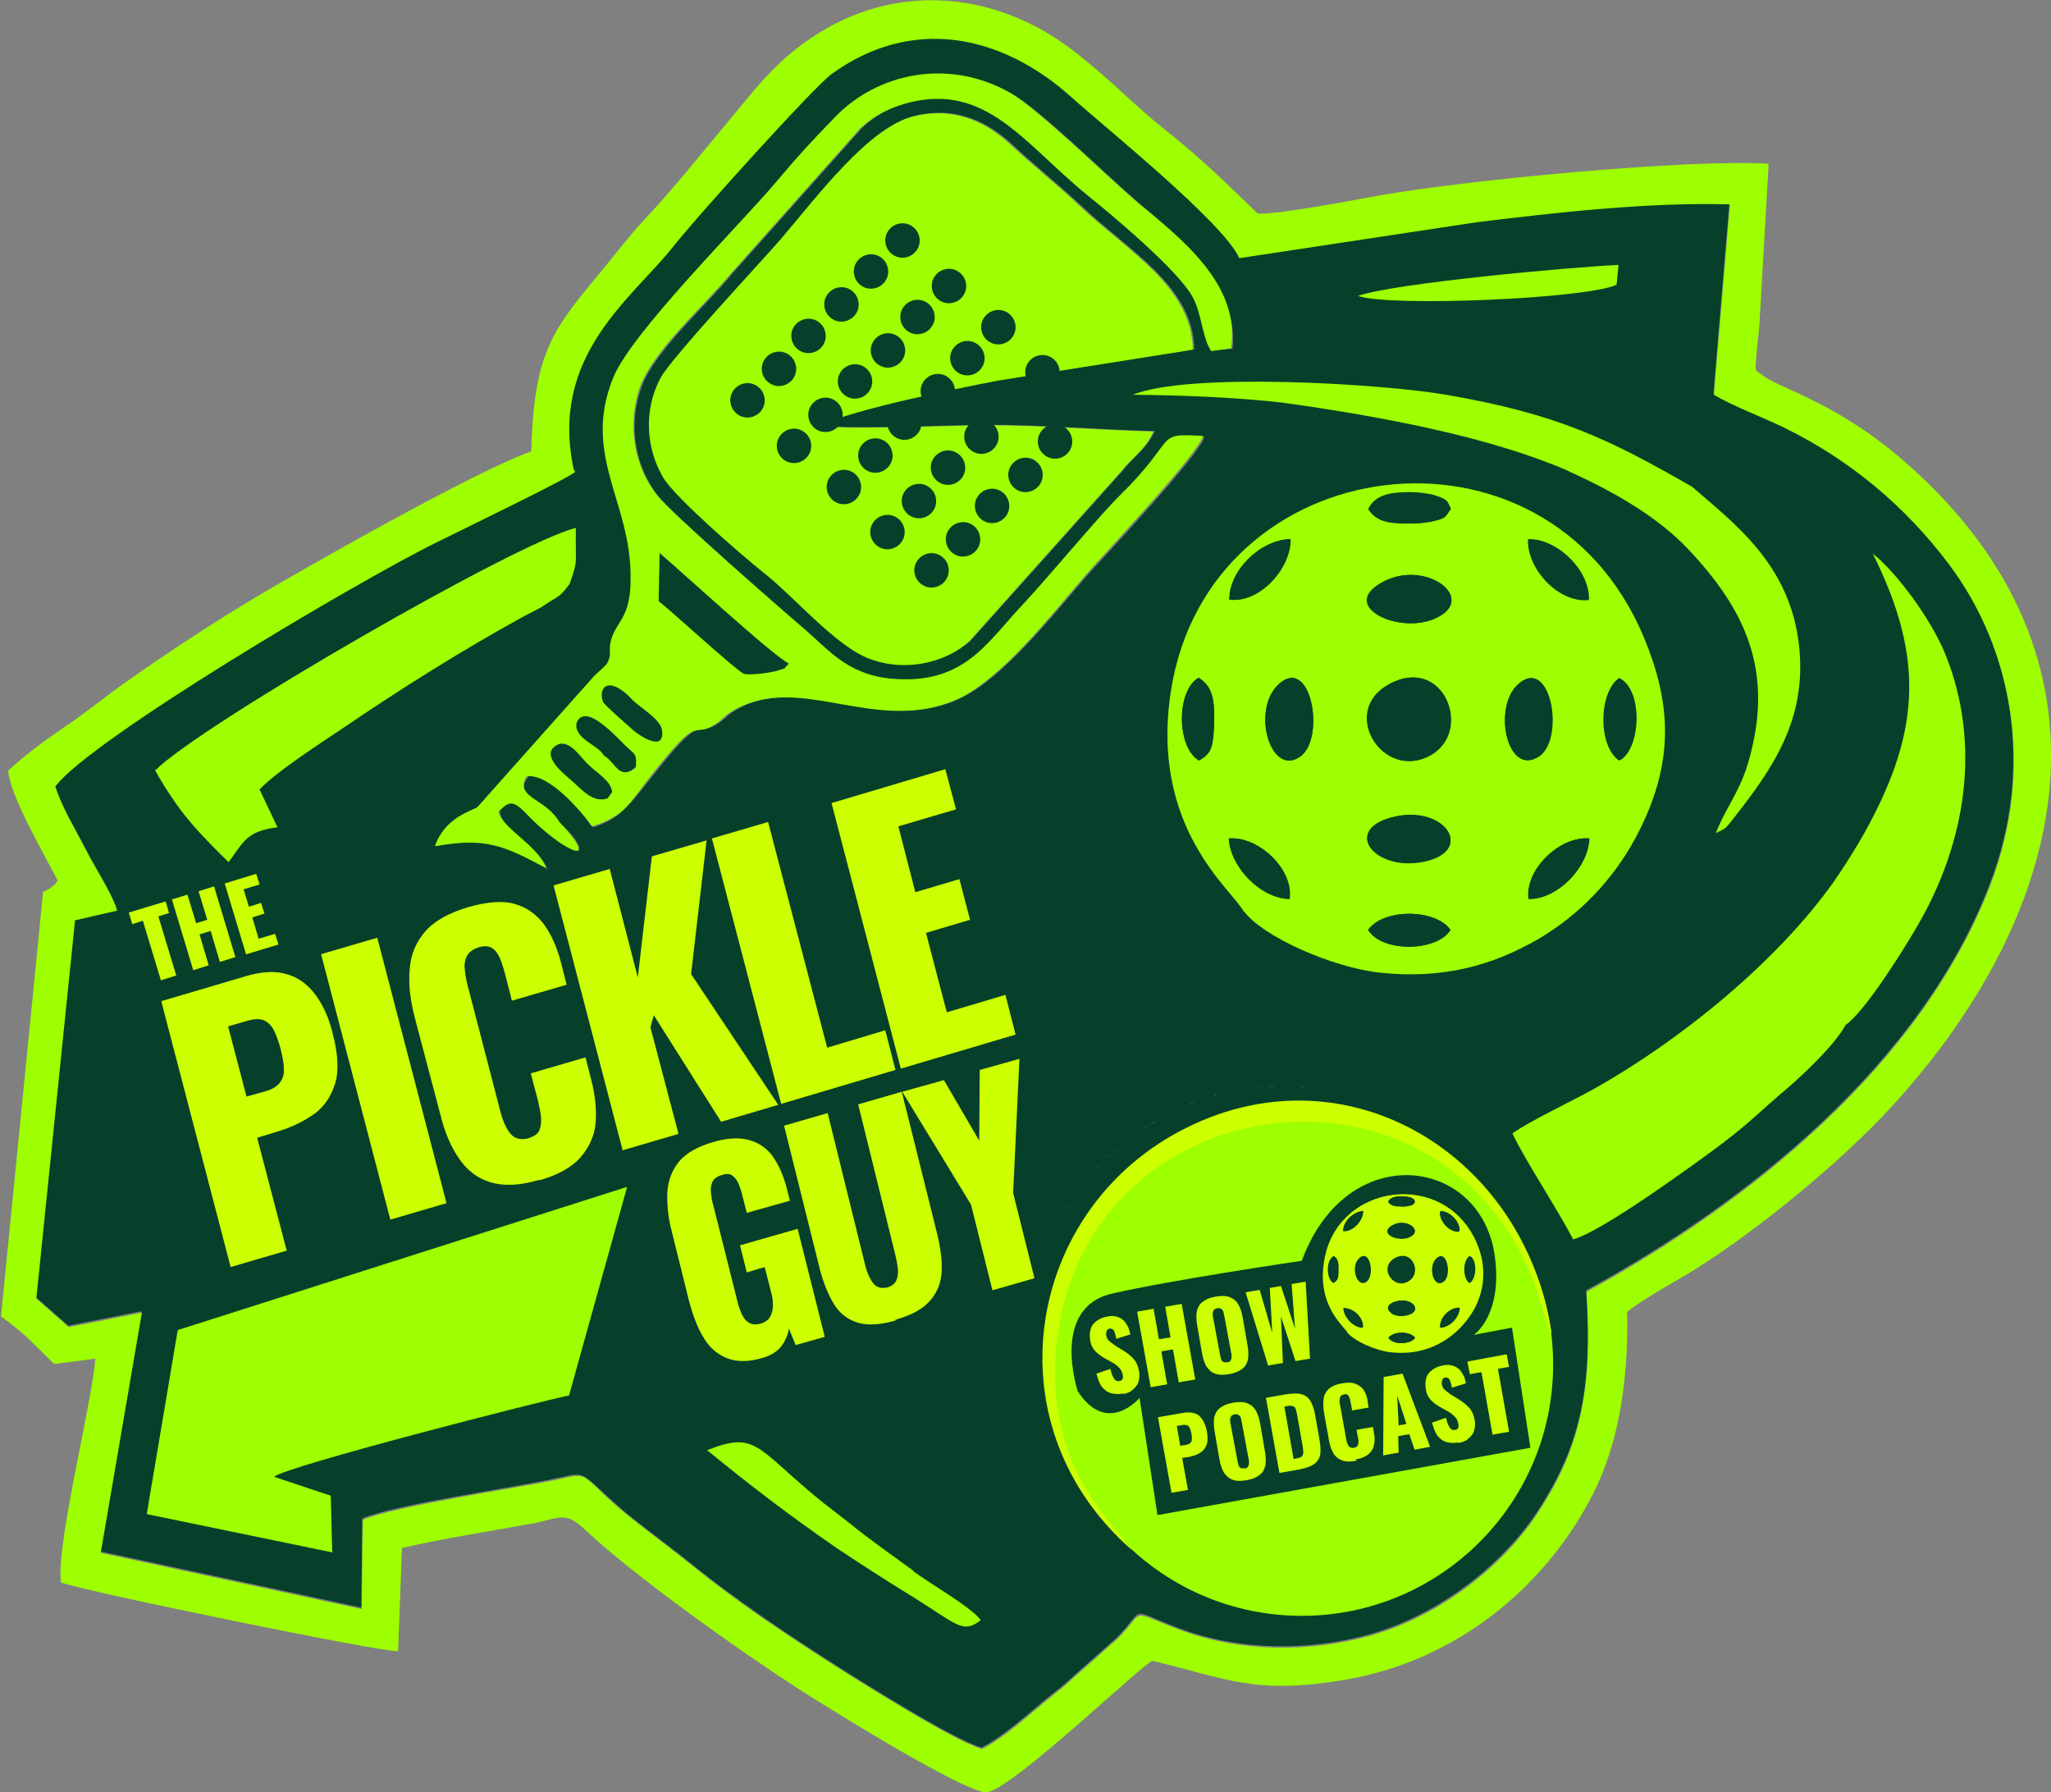
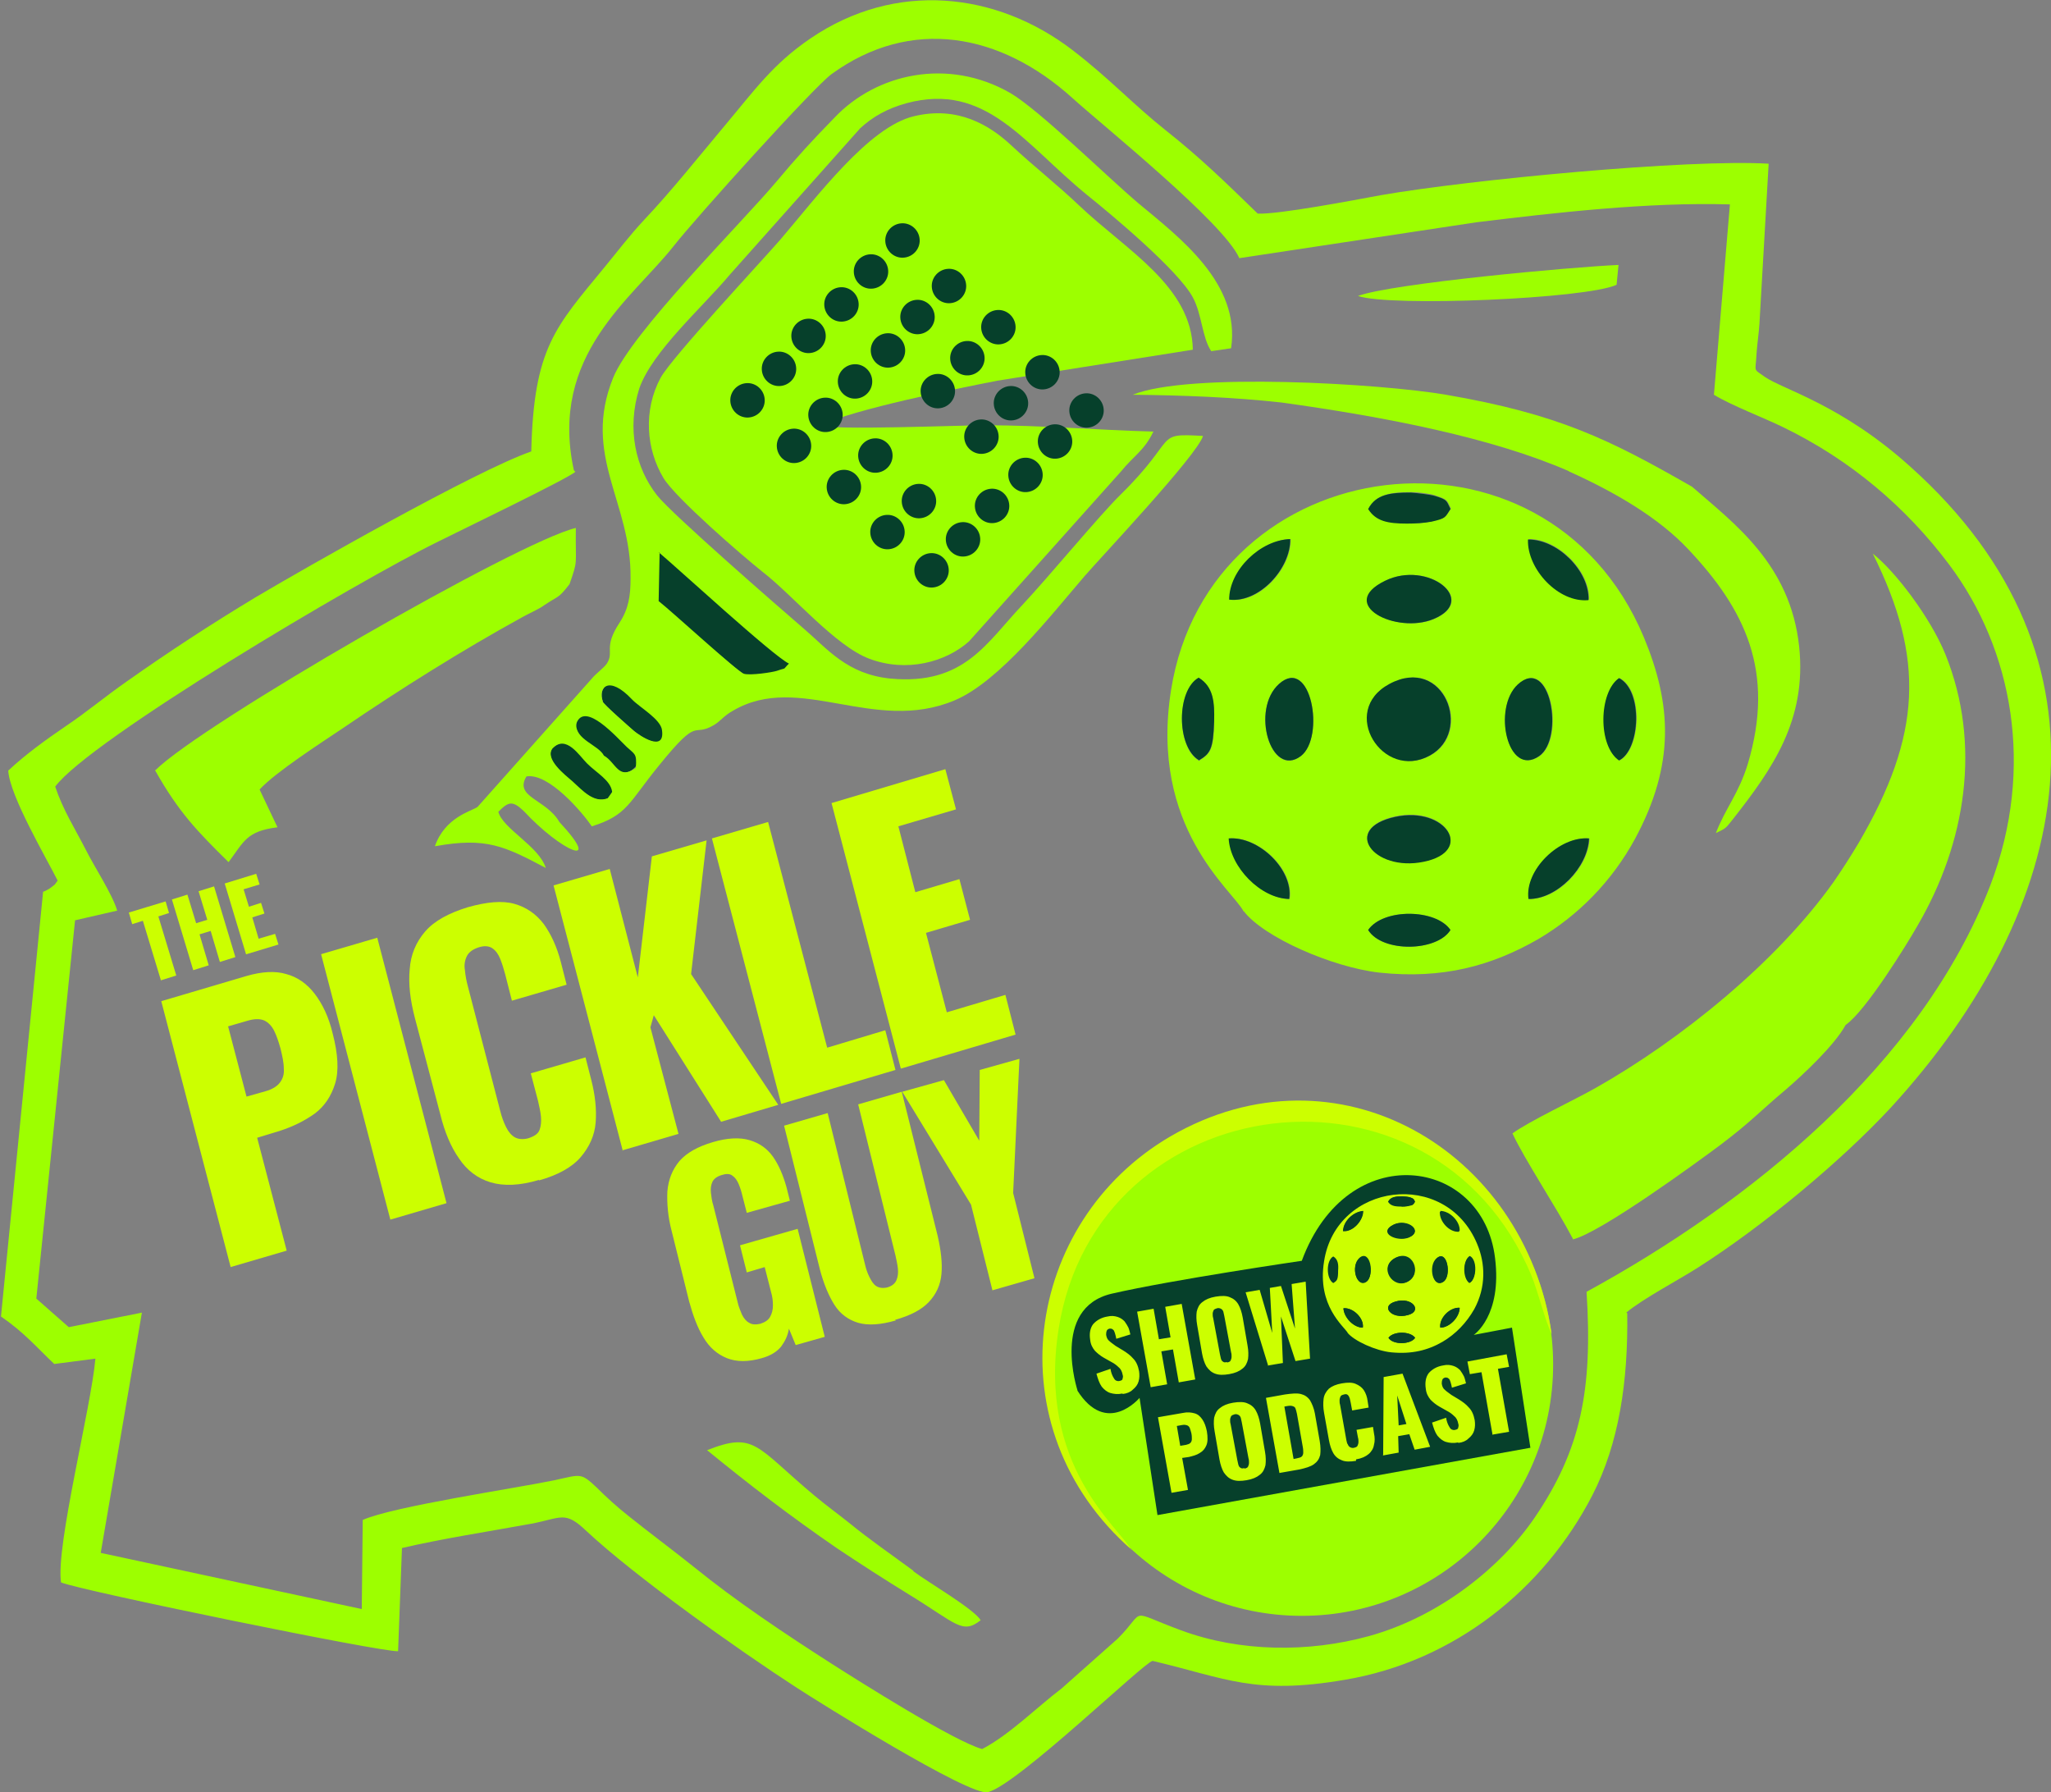
<svg xmlns="http://www.w3.org/2000/svg" xml:space="preserve" width="4.235in" height="3.7in" style="shape-rendering:geometricPrecision; text-rendering:geometricPrecision; image-rendering:optimizeQuality; fill-rule:evenodd; clip-rule:evenodd" viewBox="0 0 4235 3700">
  <rect x="0" y="0" width="4235" height="3700" fill="#808080" stroke="none" />
  <defs>
    <style type="text/css">
   
    .fil0 {fill:#06402B}
    .fil1 {fill:#9DFF00}
    .fil3 {fill:#CCFF00}
    .fil2 {fill:#CCFF00;fill-rule:nonzero}
   
  </style>
  </defs>
  <g id="Layer_x0020_1">
    <g id="_418858240">
-       <path class="fil0" d="M2286 3146l0 0 0 0 0 0zm-151 -489c0,-1 1,-2 1,-4 0,1 -1,2 -1,4zm11 -42c0,-2 1,-3 1,-5 0,2 -1,3 -1,5zm9 -28c1,-2 1,-3 2,-5 -1,2 -1,3 -2,5zm11 -27c1,-2 2,-4 2,-5l-2 5zm6 -13c1,-2 2,-4 3,-6l-3 6zm7 -13c1,-2 2,-4 3,-6 -1,2 -2,4 -3,6zm7 -13c1,-2 2,-4 3,-6 -1,2 -2,4 -3,6zm7 -13c1,-2 2,-4 3,-6 -1,2 -2,4 -3,6zm8 -13c1,-2 2,-4 4,-6 -1,2 -2,4 -4,6zm8 -13c1,-2 3,-4 4,-6 -1,2 -3,4 -4,6zm8 -12c1,-2 3,-4 4,-6 -1,2 -3,4 -4,6zm9 -12c1,-2 3,-4 4,-6 -1,2 -3,4 -4,6zm9 -12c2,-2 3,-4 5,-6 -2,2 -3,4 -5,6zm10 -12c2,-2 3,-4 5,-6 -2,2 -3,4 -5,6zm10 -12c2,-2 3,-4 5,-6 -2,2 -3,4 -5,6zm10 -11c2,-2 4,-4 5,-6 -2,2 -4,4 -5,6zm11 -11c2,-2 4,-4 6,-6 -2,2 -4,4 -6,6zm11 -11c2,-2 4,-4 6,-5 -2,2 -4,4 -6,5zm11 -10c2,-2 4,-4 7,-6 -2,2 -4,4 -7,6zm12 -10c2,-2 5,-4 7,-6 -2,2 -5,4 -7,6zm12 -10c2,-2 5,-4 7,-6 -2,2 -5,4 -7,6zm13 -10c2,-2 5,-4 7,-5 -3,2 -5,4 -7,5zm13 -9c3,-2 5,-4 8,-6 -3,2 -6,4 -8,6zm13 -9c3,-2 7,-4 10,-7 -3,2 -7,4 -10,7zm13 -9c5,-3 9,-6 14,-8 -5,3 -9,6 -14,8zm14 -8c5,-3 10,-6 15,-9 -5,3 -10,6 -15,9zm20 -11c4,-2 7,-4 11,-6 -4,2 -7,4 -11,6zm17 -9c3,-2 6,-3 9,-4 -3,1 -6,3 -9,4zm16 -8c3,-1 6,-3 9,-4 -3,1 -6,3 -9,4zm16 -7c3,-1 6,-2 9,-4 -3,1 -6,2 -9,4zm16 -6c3,-1 6,-2 9,-3 -3,1 -6,2 -9,3zm16 -6c3,-1 6,-2 8,-3 -3,1 -6,2 -8,3zm16 -5c3,-1 6,-2 9,-2 -3,1 -6,2 -9,2zm16 -4c3,-1 6,-1 9,-2 -3,1 -6,1 -9,2zm16 -4c3,-1 6,-1 9,-2 -3,1 -6,1 -9,2zm16 -3c3,-1 6,-1 9,-2 -3,1 -6,1 -9,2zm16 -3c3,0 6,-1 9,-1 -3,0 -6,1 -9,1zm16 -2c3,0 6,-1 9,-1 -3,0 -6,1 -9,1zm16 -2c3,0 7,-1 10,-1 -3,0 -7,0 -10,1zm18 -1c4,0 9,0 13,-1 -4,0 -9,0 -13,1zm19 -1c3,0 7,0 10,0 -3,0 -7,0 -10,0zm17 0c3,0 6,0 9,0 -3,0 -6,0 -9,0zm16 1c3,0 5,0 8,0 -3,0 -5,0 -8,0zm16 1c3,0 5,0 8,1 -3,0 -5,0 -8,-1zm16 1c3,0 5,1 8,1 -3,0 -5,-1 -8,-1zm15 2c3,0 5,1 8,1 -3,0 -5,-1 -8,-1zm15 2c3,0 5,1 8,1 -3,0 -5,-1 -8,-1zm15 3c2,0 5,1 7,1 -2,-1 -5,-1 -7,-1zm15 3c2,1 5,1 7,2 -2,-1 -5,-1 -7,-2zm15 4c2,1 5,1 7,2 -2,-1 -5,-1 -7,-2zm15 4c2,1 4,1 6,2 -2,-1 -4,-1 -6,-2zm15 4c2,1 4,1 6,2 -2,-1 -4,-1 -6,-2zm15 5c1,0 2,1 3,1 -1,0 -2,-1 -3,-1zm51 21c1,1 3,1 4,2 -1,-1 -3,-1 -4,-2zm13 6c2,1 3,2 5,2 -2,-1 -3,-2 -5,-2zm13 7c2,1 3,2 5,2 -2,-1 -3,-2 -5,-2zm258 315l0 1 0 0 0 -1zm-774 -1730c-18,38 -42,50 -66,81l-314 351c-48,43 -129,65 -206,36 -70,-26 -160,-133 -220,-179 -45,-35 -181,-152 -205,-194 -36,-60 -41,-140 -6,-207 23,-43 208,-240 247,-285 77,-90 184,-233 276,-255 91,-22 157,19 201,60 46,43 96,83 141,125 97,93 232,166 234,297l-404 64c-92,18 -288,57 -366,92 22,11 286,0 341,0 119,0 232,10 348,13zm-1482 853c21,-60 77,-70 90,-79l235 -266c9,-11 25,-22 31,-31 16,-25 -8,-32 26,-84 19,-29 23,-57 23,-92 2,-157 -101,-252 -36,-414 38,-95 264,-319 338,-406 40,-48 75,-87 119,-131 86,-87 231,-122 361,-48 60,34 201,174 265,228 83,70 204,166 191,299l-39 3c-19,-28 -19,-76 -38,-111 -30,-56 -168,-170 -219,-212 -130,-107 -209,-233 -372,-189 -40,11 -70,28 -96,52l-269 302c-55,68 -161,159 -188,236 -29,82 -10,167 36,224 31,38 252,232 304,276 48,41 88,94 178,102 152,15 200,-76 274,-154 57,-60 160,-186 203,-228 121,-120 64,-123 168,-119 -11,39 -213,253 -243,287 -68,78 -175,216 -268,256 -167,71 -320,-58 -457,21 -20,12 -25,22 -40,30 -46,27 -28,-22 -113,83 -63,77 -78,109 -141,129 -20,-28 -87,-114 -133,-106 -37,45 40,46 59,93 66,53 72,117 -63,-21 -24,-22 -35,-22 -56,-1 4,48 84,77 98,121 -84,-51 -121,-67 -226,-48zm285 -773c-12,13 -240,123 -283,144 -169,83 -720,410 -791,506 16,48 41,87 63,130 18,36 55,93 65,126l-87 20 -80 781 67 59 151 -30 -85 496 539 116 2 -184c63,-28 314,-64 396,-82 54,-11 53,-16 87,15 21,19 43,40 66,59 46,37 92,70 136,106 86,69 185,136 285,200 55,35 251,159 309,175 55,-29 115,-88 164,-125l116 -103c61,-62 17,-60 131,-17 122,45 263,46 387,12 149,-41 275,-146 343,-245 95,-140 121,-263 107,-466 337,-184 692,-469 834,-840 92,-241 46,-486 -85,-661 -90,-120 -205,-217 -343,-284 -41,-20 -107,-44 -143,-67l33 -393c-168,-5 -362,17 -524,37l-489 74c-32,-73 -281,-272 -344,-330 -149,-135 -333,-169 -498,-50 -36,26 -278,294 -326,355 -85,108 -258,225 -206,463z" />
      <path class="fil1" d="M1185 971c-52,-238 121,-355 206,-463 48,-61 290,-329 326,-355 164,-119 349,-85 498,50 63,57 312,257 344,330l489 -74c163,-20 356,-42 524,-37l-33 393c36,22 102,47 143,67 138,67 253,164 343,284 131,175 177,420 85,661 -142,370 -497,656 -834,840 13,203 -12,326 -107,466 -68,100 -194,204 -343,245 -124,34 -265,33 -387,-12 -114,-42 -70,-44 -131,17l-116 103c-49,37 -108,96 -164,125 -58,-16 -254,-140 -309,-175 -100,-64 -200,-131 -285,-200 -45,-36 -91,-70 -136,-106 -24,-19 -46,-39 -66,-59 -33,-31 -32,-27 -87,-15 -82,17 -333,54 -396,82l-2 184 -539 -116 85 -496 -151 30 -67 -59 80 -781 87 -20c-10,-34 -47,-90 -65,-126 -22,-43 -47,-82 -63,-130 71,-96 622,-423 791,-506 42,-21 270,-131 283,-144zm2173 1739c33,-28 109,-68 148,-93 135,-86 296,-220 398,-330 377,-411 486,-925 40,-1324 -142,-128 -263,-159 -300,-185 -25,-18 -19,-8 -17,-48 1,-17 5,-44 6,-62l19 -330c-166,-10 -617,33 -801,65 -54,10 -211,40 -254,38 -67,-65 -118,-115 -190,-172 -68,-54 -116,-107 -193,-166 -157,-120 -365,-143 -540,-24 -78,53 -115,106 -178,181 -52,62 -111,136 -166,194 -30,32 -58,69 -82,98 -101,123 -146,166 -151,380 -115,40 -468,241 -569,301 -93,56 -180,113 -265,173 -46,32 -85,65 -127,93 -41,28 -84,59 -119,92 3,52 79,181 102,227 -8,11 -3,6 -16,16 -1,1 -12,7 -14,7l-87 877c48,33 72,62 110,98l85 -11c-9,102 -82,386 -71,462 41,17 666,145 696,142l8 -213c81,-19 178,-34 266,-50 64,-12 70,-28 115,15 102,95 313,245 435,324 40,26 357,225 394,215 62,-16 323,-269 340,-271 152,36 210,71 397,39 226,-38 411,-187 511,-381 55,-107 74,-235 72,-376z" />
      <path class="fil1" d="M2382 891c-116,-3 -229,-13 -348,-13 -55,0 -319,11 -341,0 79,-35 275,-74 366,-92l404 -64c-2,-131 -137,-205 -234,-297 -45,-43 -95,-82 -141,-125 -44,-41 -110,-82 -201,-60 -93,22 -199,165 -276,255 -39,45 -224,243 -247,285 -36,67 -30,147 6,207 25,41 161,159 205,194 61,47 150,153 220,179 77,29 158,7 206,-36l314 -351c24,-30 48,-43 66,-81z" />
-       <path class="fil1" d="M1296 2450l-929 296 -64 380 383 79 -3 -117 -117 -39c21,-21 557,-158 609,-168l120 -431z" />
      <path class="fil1" d="M3247 2559c57,-13 258,-160 305,-195 66,-50 80,-68 136,-115 36,-31 100,-91 123,-133 41,-28 127,-167 149,-206 99,-170 132,-373 57,-559 -31,-76 -103,-171 -150,-208 108,217 101,374 -29,597 -18,30 -34,55 -52,81 -118,166 -316,326 -491,425 -44,25 -138,69 -172,94 25,54 91,153 125,218z" />
      <path class="fil1" d="M1886 3243c-46,-34 -90,-64 -134,-100 -29,-23 -41,-31 -70,-55 -122,-102 -123,-133 -222,-94 87,71 170,135 269,203 48,32 96,63 148,95 98,60 110,83 148,53 -15,-24 -110,-79 -139,-101z" />
      <path class="fil1" d="M2804 611c66,23 471,6 534,-23l4 -41c-95,4 -467,38 -538,64z" />
-       <path class="fil0" d="M1351 1238c30,21 176,153 190,157 14,4 64,-3 74,-7 25,-9 11,0 27,-16 -35,-16 -250,-208 -289,-240l-2 106z" />
+       <path class="fil0" d="M1351 1238c30,21 176,153 190,157 14,4 64,-3 74,-7 25,-9 11,0 27,-16 -35,-16 -250,-208 -289,-240l-2 106" />
      <g>
        <path class="fil1" d="M2825 1920c31,-45 140,-44 170,0 -28,45 -141,47 -170,0zm332 -64c-9,-60 64,-130 125,-125 -2,60 -66,126 -125,125zm-619 -125c61,-5 134,64 125,125 -59,-1 -122,-66 -125,-125zm333 -43c107,-30 174,62 78,88 -105,28 -179,-59 -78,-88zm-230 -276c66,-59 96,110 45,149 -62,47 -104,-96 -45,-149zm-166 158c-46,-28 -46,-144 0,-170 31,19 32,51 32,90 -1,57 -7,66 -32,81zm869 0c-44,-29 -42,-141 0,-170 50,25 44,148 0,170zm-209 -157c67,-61 97,111 44,148 -66,45 -98,-99 -44,-148zm-265 -1c112,-60 173,99 83,148 -97,52 -188,-92 -83,-148zm-9 -213c88,-43 193,40 100,79 -77,32 -200,-30 -100,-79zm-322 39c0,-61 65,-124 126,-125 1,61 -64,133 -126,125zm617 -125c60,-1 127,65 125,125 -62,6 -127,-64 -125,-125zm-160 -63c-12,18 -9,19 -39,26 -16,4 -34,5 -51,4 -40,-1 -64,-6 -80,-30 16,-30 47,-34 88,-34 13,0 39,3 50,7 26,9 23,9 32,27zm-428 831c41,54 183,116 280,127 131,14 232,-14 328,-69 83,-49 152,-119 200,-207 83,-154 76,-278 18,-417 -202,-482 -897,-390 -976,110 -45,285 128,413 150,457z" />
        <path class="fil0" d="M2869 1412c-105,56 -14,201 83,148 90,-49 29,-208 -83,-148z" />
        <path class="fil0" d="M2871 1689c-101,28 -27,116 78,88 96,-26 29,-118 -78,-88z" />
        <path class="fil0" d="M2860 1199c-101,49 23,111 100,79 94,-39 -12,-122 -100,-79z" />
        <path class="fil0" d="M2641 1412c-59,53 -17,195 45,149 51,-39 21,-208 -45,-149z" />
        <path class="fil0" d="M3134 1413c-53,49 -21,193 44,148 53,-37 23,-209 -44,-148z" />
        <path class="fil0" d="M2475 1570c24,-14 30,-23 32,-81 1,-39 -1,-71 -32,-90 -46,26 -46,142 0,170z" />
        <path class="fil0" d="M2825 1051c16,25 40,30 80,30 17,0 34,-1 51,-4 30,-7 27,-8 39,-26 -9,-18 -6,-19 -32,-27 -10,-3 -37,-6 -50,-7 -41,0 -72,3 -88,34z" />
        <path class="fil0" d="M3280 1239c2,-61 -65,-126 -125,-125 -2,61 63,131 125,125z" />
        <path class="fil0" d="M3343 1570c44,-22 50,-144 0,-170 -42,29 -44,140 0,170z" />
        <path class="fil0" d="M2825 1920c29,47 142,45 170,0 -30,-44 -139,-45 -170,0z" />
        <path class="fil0" d="M2538 1238c62,7 127,-64 126,-125 -62,2 -126,64 -126,125z" />
        <path class="fil0" d="M3156 1856c58,1 123,-65 125,-125 -61,-5 -133,65 -125,125z" />
        <path class="fil0" d="M2662 1856c9,-61 -64,-130 -125,-125 3,59 66,124 125,125z" />
      </g>
      <path class="fil0" d="M1142 1543c-21,22 24,58 39,71 22,18 44,45 73,35 34,-33 -5,-46 -41,-74 -16,-16 -44,-60 -71,-31z" />
      <path class="fil0" d="M1191 1491c-11,32 31,47 53,67 23,28 44,53 69,24 11,-22 -2,-27 -19,-43 -19,-19 -87,-96 -104,-48z" />
      <path class="fil0" d="M1369 1505c-2,-22 -47,-48 -62,-64 -48,-51 -73,-22 -62,8 2,6 57,54 65,61 11,9 64,47 60,-4z" />
      <path class="fil2" d="M476 2615l-143 -548 176 -52c31,-9 59,-11 82,-4 23,6 43,20 59,41 16,21 29,48 37,82 11,42 13,77 5,103 -8,26 -22,47 -42,62 -21,15 -45,27 -73,36l-46 14 61 233 -116 34zm33 -351l39 -11c14,-4 24,-10 30,-18 6,-8 9,-17 8,-29 0,-12 -3,-26 -7,-42 -4,-14 -8,-26 -13,-36 -5,-10 -12,-17 -20,-21 -9,-4 -21,-4 -37,1l-38 11 38 145zm297 254l-143 -548 116 -34 143 548 -116 34zm307 -82c-40,12 -73,13 -100,5 -27,-8 -49,-25 -65,-49 -17,-24 -30,-55 -39,-92l-52 -197c-10,-38 -14,-72 -11,-102 2,-30 13,-56 32,-78 19,-22 49,-38 88,-50 39,-11 71,-14 96,-7 25,7 45,21 61,42 15,21 27,47 35,78l12 47 -113 33 -14 -55c-3,-11 -6,-21 -10,-31 -4,-10 -9,-17 -16,-22 -7,-5 -17,-6 -29,-2 -12,4 -20,10 -24,18 -4,8 -6,18 -4,29 1,11 3,22 6,33l67 258c3,12 7,23 12,33 5,10 11,17 18,21 7,4 17,5 28,2 12,-4 20,-9 23,-17 3,-8 4,-17 3,-28 -1,-11 -4,-22 -6,-32l-15 -57 113 -33 12 47c8,31 11,60 9,87 -2,27 -13,51 -31,72 -18,21 -47,37 -86,48zm173 -60l-143 -548 116 -34 58 224 29 -250 113 -33 -32 276 180 270 -118 35 -139 -220 -7 25 58 220 -116 34zm327 -97l-143 -548 116 -34 122 466 120 -36 21 82 -236 70zm247 -73l-143 -548 235 -70 22 83 -119 35 35 136 91 -27 22 84 -91 27 43 164 121 -36 21 82 -236 70z" />
      <path class="fil2" d="M1573 2804c-28,8 -52,8 -72,0 -20,-8 -36,-22 -48,-42 -13,-21 -22,-46 -30,-75l-36 -145c-8,-30 -10,-58 -9,-82 2,-24 10,-45 25,-63 15,-17 38,-30 69,-39 30,-9 56,-10 76,-4 20,6 36,17 48,34 12,17 21,38 28,63l7 28 -89 25 -9 -35c-2,-9 -5,-18 -8,-25 -3,-7 -7,-13 -13,-17 -5,-4 -13,-4 -22,-1 -10,3 -16,8 -19,14 -3,7 -4,14 -3,23 1,8 2,17 5,26l50 199c2,10 6,18 9,26 4,8 9,14 15,17 6,4 14,4 23,2 9,-3 16,-7 20,-14 4,-7 6,-15 6,-24 0,-9 -1,-18 -4,-28l-13 -51 -37 11 -14 -56 119 -34 56 223 -60 17 -14 -34c-2,14 -8,26 -16,37 -9,11 -22,19 -40,24zm277 -78c-31,9 -57,11 -78,5 -20,-6 -37,-18 -49,-37 -12,-19 -22,-43 -30,-73l-74 -297 90 -26 77 312c2,9 5,18 9,26 4,8 8,15 14,19 6,4 14,5 23,3 10,-3 16,-8 19,-15 3,-7 4,-15 3,-24 -1,-9 -3,-18 -5,-27l-77 -312 90 -26 74 297c7,30 10,57 8,79 -2,23 -11,42 -26,58 -15,16 -38,28 -70,37zm199 -63l-44 -176 -142 -233 86 -24 73 125 1 -146 82 -23 -13 277 44 176 -87 25z" />
      <path class="fil1" d="M2688 2298c287,0 519,233 519,519 0,287 -233,519 -519,519 -287,0 -519,-233 -519,-519 0,-287 233,-519 519,-519z" />
      <path class="fil2" d="M332 2023l-37 -122 -22 7 -7 -24 76 -23 7 24 -22 7 37 122 -32 10zm67 -20l-44 -146 32 -10 18 59 23 -7 -18 -59 32 -10 44 146 -32 10 -19 -64 -23 7 19 64 -32 10zm109 -33l-44 -146 65 -20 7 22 -33 10 11 36 25 -8 7 22 -25 8 13 44 34 -10 7 22 -66 20z" />
      <path class="fil1" d="M320 1590c49,87 87,126 152,190 32,-43 37,-64 101,-72l-37 -78c33,-36 128,-97 174,-128 116,-79 245,-160 367,-227 12,-7 37,-18 46,-25 31,-21 29,-13 53,-44 18,-52 12,-35 13,-116 -119,28 -771,404 -868,500z" />
      <g>
        <path class="fil0" d="M2225 2871c0,0 -56,-170 70,-200 126,-29 393,-68 393,-68 94,-255 374,-214 399,-6 15,120 -44,159 -44,159l79 -15 38 248 -770 139 -37 -242c0,0 -68,81 -129,-16z" />
        <path class="fil2" d="M2318 2877c-10,2 -18,1 -25,-1 -7,-2 -13,-7 -18,-13 -5,-7 -8,-16 -11,-27l29 -10c1,7 3,12 5,16 2,4 4,7 6,8 2,1 5,2 8,1 4,-1 6,-2 6,-5 1,-3 1,-5 0,-8 -1,-6 -4,-12 -8,-15 -4,-4 -9,-8 -15,-11l-16 -9c-7,-4 -13,-9 -18,-14 -5,-6 -9,-13 -10,-23 -2,-13 0,-24 6,-32 7,-8 17,-14 30,-16 8,-2 15,-1 21,1 6,2 10,5 14,9 3,4 6,9 8,13 2,5 3,10 4,14l-29 9c-1,-5 -2,-9 -3,-12 -1,-3 -2,-6 -4,-7 -2,-2 -4,-2 -7,-2 -3,1 -5,2 -6,5 -1,3 -1,6 -1,8 1,6 3,10 7,13 3,3 8,6 13,10l15 9c8,5 15,10 21,17 6,6 10,15 12,26 1,7 1,14 -1,21 -2,7 -6,12 -12,17 -5,5 -12,8 -21,9zm58 -13l-28 -156 34 -6 11 63 24 -4 -11 -63 34 -6 28 156 -34 6 -12 -68 -24 4 12 68 -34 6zm162 -27c-12,2 -21,2 -29,-1 -8,-3 -13,-8 -18,-15 -4,-7 -7,-16 -9,-27l-10 -58c-2,-11 -2,-20 -1,-28 2,-8 5,-15 12,-20 6,-5 15,-9 27,-11 12,-2 22,-2 29,1 8,3 14,8 18,15 4,7 7,16 9,27l10 58c2,11 2,20 1,28 -2,8 -5,15 -12,20 -6,5 -15,9 -27,11zm-4 -24c4,-1 6,-2 7,-4 1,-2 2,-5 2,-8 0,-3 0,-6 -1,-9l-14 -75c-1,-3 -1,-6 -2,-9 -1,-3 -3,-5 -5,-6 -2,-1 -5,-2 -8,-1 -3,1 -6,2 -7,4 -1,2 -2,5 -2,7 0,3 0,6 1,9l14 75c1,3 1,6 2,9 1,3 2,5 4,6 2,2 5,2 8,1zm85 8l-47 -153 29 -5 26 89 -5 -93 23 -4 29 88 -7 -92 29 -5 9 159 -30 5 -30 -92 4 96 -30 5z" />
        <path class="fil2" d="M2419 3082l-28 -156 52 -9c9,-2 17,-1 24,1 7,2 12,7 16,13 4,6 7,14 9,24 2,12 2,22 -1,29 -3,7 -7,12 -14,16 -6,4 -14,6 -22,8l-14 2 12 66 -34 6zm18 -97l12 -2c4,-1 7,-2 9,-4 2,-2 3,-5 3,-8 0,-3 0,-7 -1,-12 -1,-4 -2,-7 -3,-10 -1,-3 -3,-5 -5,-6 -3,-1 -6,-2 -11,-1l-11 2 7 41zm137 71c-12,2 -21,2 -29,-1 -8,-3 -13,-8 -18,-15 -4,-7 -7,-16 -9,-27l-10 -58c-2,-11 -2,-20 -1,-28 2,-8 5,-15 12,-20 6,-5 15,-9 27,-11 12,-2 22,-2 29,1 8,3 14,8 18,15 4,7 7,16 9,27l10 58c2,11 2,20 1,28 -2,8 -5,15 -12,20 -6,5 -15,9 -27,11zm-4 -24c4,-1 6,-2 7,-4 1,-2 2,-5 2,-8 0,-3 0,-6 -1,-9l-14 -75c-1,-3 -1,-6 -2,-9 -1,-3 -3,-5 -5,-6 -2,-1 -5,-2 -8,-1 -3,1 -6,2 -7,4 -1,2 -2,5 -2,7 0,3 0,6 1,9l14 75c1,3 1,6 2,9 1,3 2,5 4,6 2,2 5,2 8,1zm72 10l-28 -156 39 -7c14,-2 25,-3 33,-1 8,2 14,6 19,13 4,7 8,16 10,27l10 57c2,12 2,21 1,29 -2,8 -6,14 -13,19 -7,5 -17,8 -31,11l-40 7zm30 -30l5 -1c5,-1 9,-2 11,-4 2,-2 3,-5 3,-8 0,-3 0,-7 -1,-12l-12 -68c-1,-5 -2,-8 -3,-11 -1,-3 -3,-4 -6,-5 -3,-1 -6,-1 -12,0l-5 1 19 108zm128 4c-12,2 -22,2 -29,-1 -8,-3 -14,-8 -18,-15 -4,-7 -7,-16 -9,-27l-10 -56c-2,-11 -2,-20 -1,-29 1,-8 5,-15 11,-21 6,-5 15,-9 27,-11 12,-2 21,-2 28,1 7,3 13,7 17,13 4,6 7,14 8,23l2 13 -34 6 -3 -16c-1,-3 -1,-6 -2,-9 -1,-3 -2,-5 -4,-7 -2,-2 -5,-2 -8,-1 -4,1 -6,2 -7,4 -1,2 -2,5 -2,8 0,3 0,6 1,9l13 73c1,3 1,7 3,9 1,3 3,5 5,6 2,1 5,2 8,1 4,-1 6,-2 7,-4 1,-2 2,-5 2,-8 0,-3 0,-6 -1,-9l-3 -16 34 -6 2 13c2,9 2,17 0,24 -1,7 -5,14 -11,19 -6,5 -14,9 -26,11zm56 -12l1 -161 39 -7 57 151 -32 6 -11 -32 -23 4 1 34 -33 6zm31 -61l17 -3 -19 -59 3 62zm124 35c-10,2 -18,1 -25,-1 -7,-2 -13,-7 -18,-13 -5,-7 -8,-16 -11,-27l29 -10c1,7 3,12 5,16 2,4 4,7 6,8 2,1 5,2 8,1 4,-1 6,-2 6,-5 1,-3 1,-5 0,-8 -1,-6 -4,-12 -8,-15 -4,-4 -9,-8 -15,-11l-16 -9c-7,-4 -13,-9 -18,-14 -5,-6 -9,-13 -10,-23 -2,-13 0,-24 6,-32 7,-8 17,-14 30,-16 8,-2 15,-1 21,1 6,2 10,5 14,9 3,4 6,9 8,13 2,5 3,10 4,14l-29 9c-1,-5 -2,-9 -3,-12 -1,-3 -2,-6 -4,-7 -2,-2 -4,-2 -7,-2 -3,1 -5,2 -6,5 -1,3 -1,6 -1,8 1,6 3,10 7,13 3,3 8,6 13,10l15 9c8,5 15,10 21,17 6,6 10,15 12,26 1,7 1,14 -1,21 -2,7 -6,12 -12,17 -5,5 -12,8 -21,9zm71 -15l-23 -130 -24 4 -5 -26 81 -15 5 26 -23 4 23 130 -35 6z" />
        <g>
          <path class="fil3" d="M2867 2762c10,-14 45,-14 55,0 -9,14 -46,15 -55,0zm107 -21c-3,-19 21,-42 40,-41 -1,19 -21,41 -40,41zm-200 -40c20,-2 43,21 40,40 -19,0 -39,-21 -40,-40zm108 -14c35,-10 56,20 25,28 -34,9 -58,-19 -25,-28zm-75 -89c21,-19 31,36 15,48 -20,15 -34,-31 -15,-48zm-54 51c-15,-9 -15,-47 0,-55 10,6 11,17 10,29 0,19 -2,21 -10,26zm281 0c-14,-10 -14,-46 0,-55 16,8 14,48 0,55zm-68 -51c22,-20 32,36 14,48 -21,15 -32,-32 -14,-48zm-86 0c36,-19 56,32 27,48 -31,17 -61,-30 -27,-48zm-3 -69c28,-14 63,13 32,26 -25,10 -65,-10 -32,-26zm-104 13c0,-20 21,-40 41,-41 0,20 -21,43 -41,41zm200 -40c20,0 41,21 40,41 -20,2 -41,-21 -40,-41zm-52 -20c-4,6 -3,6 -13,8 -5,1 -11,2 -16,1 -13,0 -21,-2 -26,-10 5,-10 15,-11 29,-11 4,0 13,1 16,2 8,3 7,3 10,9zm-139 269c13,17 59,38 91,41 42,4 75,-4 106,-22 27,-16 49,-39 65,-67 25,-46 23,-95 6,-135 -65,-156 -291,-126 -316,36 -15,92 41,134 49,148z" />
          <path class="fil0" d="M2881 2597c-34,18 -4,65 27,48 29,-16 9,-67 -27,-48z" />
          <path class="fil0" d="M2882 2687c-33,9 -9,38 25,28 31,-8 9,-38 -25,-28z" />
          <path class="fil0" d="M2878 2528c-33,16 7,36 32,26 30,-13 -4,-39 -32,-26z" />
          <path class="fil0" d="M2807 2597c-19,17 -6,63 15,48 17,-13 7,-67 -15,-48z" />
          <path class="fil0" d="M2967 2598c-17,16 -7,63 14,48 17,-12 7,-68 -14,-48z" />
-           <path class="fil0" d="M2754 2648c8,-5 10,-8 10,-26 0,-13 0,-23 -10,-29 -15,9 -15,46 0,55z" />
          <path class="fil0" d="M2867 2480c5,8 13,10 26,10 5,0 11,0 16,-1 10,-2 9,-2 13,-8 -3,-6 -2,-6 -10,-9 -3,-1 -12,-2 -16,-2 -13,0 -23,1 -29,11z" />
          <path class="fil0" d="M3014 2541c1,-20 -21,-41 -40,-41 0,20 20,42 40,41z" />
          <path class="fil0" d="M3035 2648c14,-7 16,-47 0,-55 -14,9 -14,45 0,55z" />
          <path class="fil0" d="M2867 2762c9,15 46,14 55,0 -10,-14 -45,-14 -55,0z" />
          <path class="fil0" d="M2774 2541c20,2 41,-21 41,-41 -20,1 -41,21 -41,41z" />
          <path class="fil0" d="M2974 2741c19,0 40,-21 40,-41 -20,-2 -43,21 -40,41z" />
          <path class="fil0" d="M2814 2741c3,-20 -21,-42 -40,-40 1,19 21,40 40,40z" />
        </g>
      </g>
      <g>
        <g>
          <g>
            <path class="fil0" d="M1542 791c19,-1 36,14 37,34 1,19 -14,36 -34,37 -19,1 -36,-14 -37,-34 -1,-19 14,-36 34,-37z" />
            <path class="fil0" d="M1607 726c19,-1 36,14 37,34 1,19 -14,36 -34,37 -19,1 -36,-14 -37,-34 -1,-19 14,-36 34,-37z" />
            <path class="fil0" d="M1668 658c19,-1 36,14 37,34 1,19 -14,36 -34,37 -19,1 -36,-14 -37,-34 -1,-19 14,-36 34,-37z" />
          </g>
          <g>
            <path class="fil0" d="M1736 593c19,-1 36,14 37,34 1,19 -14,36 -34,37 -19,1 -36,-14 -37,-34 -1,-19 14,-36 34,-37z" />
            <path class="fil0" d="M1797 525c19,-1 36,14 37,34 1,19 -14,36 -34,37 -19,1 -36,-14 -37,-34 -1,-19 14,-36 34,-37z" />
            <path class="fil0" d="M1862 461c19,-1 36,14 37,34 1,19 -14,36 -34,37 -19,1 -36,-14 -37,-34 -1,-19 14,-36 34,-37z" />
          </g>
        </g>
        <g>
          <g>
            <path class="fil0" d="M1638 885c19,-1 36,14 37,34 1,19 -14,36 -34,37 -19,1 -36,-14 -37,-34 -1,-19 14,-36 34,-37z" />
            <path class="fil0" d="M1703 821c19,-1 36,14 37,34 1,19 -14,36 -34,37 -19,1 -36,-14 -37,-34 -1,-19 14,-36 34,-37z" />
            <path class="fil0" d="M1764 752c19,-1 36,14 37,34 1,19 -14,36 -34,37 -19,1 -36,-14 -37,-34 -1,-19 14,-36 34,-37z" />
          </g>
          <g>
            <path class="fil0" d="M1832 688c19,-1 36,14 37,34 1,19 -14,36 -34,37 -19,1 -36,-14 -37,-34 -1,-19 14,-36 34,-37z" />
            <path class="fil0" d="M1893 619c19,-1 36,14 37,34 1,19 -14,36 -34,37 -19,1 -36,-14 -37,-34 -1,-19 14,-36 34,-37z" />
            <path class="fil0" d="M1958 555c19,-1 36,14 37,34 1,19 -14,36 -34,37 -19,1 -36,-14 -37,-34 -1,-19 14,-36 34,-37z" />
          </g>
        </g>
        <g>
          <g>
            <path class="fil0" d="M1741 970c19,-1 36,14 37,34 1,19 -14,36 -34,37 -19,1 -36,-14 -37,-34 -1,-19 14,-36 34,-37z" />
            <path class="fil0" d="M1806 905c19,-1 36,14 37,34 1,19 -14,36 -34,37 -19,1 -36,-14 -37,-34 -1,-19 14,-36 34,-37z" />
-             <path class="fil0" d="M1866 837c19,-1 36,14 37,34 1,19 -14,36 -34,37 -19,1 -36,-14 -37,-34 -1,-19 14,-36 34,-37z" />
          </g>
          <g>
            <path class="fil0" d="M1935 772c19,-1 36,14 37,34 1,19 -14,36 -34,37 -19,1 -36,-14 -37,-34 -1,-19 14,-36 34,-37z" />
            <path class="fil0" d="M1996 704c19,-1 36,14 37,34 1,19 -14,36 -34,37 -19,1 -36,-14 -37,-34 -1,-19 14,-36 34,-37z" />
            <path class="fil0" d="M2060 640c19,-1 36,14 37,34 1,19 -14,36 -34,37 -19,1 -36,-14 -37,-34 -1,-19 14,-36 34,-37z" />
          </g>
        </g>
        <g>
          <g>
            <path class="fil0" d="M1831 1063c19,-1 36,14 37,34 1,19 -14,36 -34,37 -19,1 -36,-14 -37,-34 -1,-19 14,-36 34,-37z" />
            <path class="fil0" d="M1896 999c19,-1 36,14 37,34 1,19 -14,36 -34,37 -19,1 -36,-14 -37,-34 -1,-19 14,-36 34,-37z" />
-             <path class="fil0" d="M1956 930c19,-1 36,14 37,34 1,19 -14,36 -34,37 -19,1 -36,-14 -37,-34 -1,-19 14,-36 34,-37z" />
          </g>
          <g>
            <path class="fil0" d="M2025 866c19,-1 36,14 37,34 1,19 -14,36 -34,37 -19,1 -36,-14 -37,-34 -1,-19 14,-36 34,-37z" />
            <path class="fil0" d="M2086 797c19,-1 36,14 37,34 1,19 -14,36 -34,37 -19,1 -36,-14 -37,-34 -1,-19 14,-36 34,-37z" />
            <path class="fil0" d="M2151 733c19,-1 36,14 37,34 1,19 -14,36 -34,37 -19,1 -36,-14 -37,-34 -1,-19 14,-36 34,-37z" />
          </g>
        </g>
        <g>
          <g>
            <path class="fil0" d="M1922 1142c19,-1 36,14 37,34 1,19 -14,36 -34,37 -19,1 -36,-14 -37,-34 -1,-19 14,-36 34,-37z" />
            <path class="fil0" d="M1987 1078c19,-1 36,14 37,34 1,19 -14,36 -34,37 -19,1 -36,-14 -37,-34 -1,-19 14,-36 34,-37z" />
            <path class="fil0" d="M2047 1009c19,-1 36,14 37,34 1,19 -14,36 -34,37 -19,1 -36,-14 -37,-34 -1,-19 14,-36 34,-37z" />
          </g>
          <g>
            <path class="fil0" d="M2116 945c19,-1 36,14 37,34 1,19 -14,36 -34,37 -19,1 -36,-14 -37,-34 -1,-19 14,-36 34,-37z" />
            <path class="fil0" d="M2177 876c19,-1 36,14 37,34 1,19 -14,36 -34,37 -19,1 -36,-14 -37,-34 -1,-19 14,-36 34,-37z" />
            <path class="fil0" d="M2242 812c19,-1 36,14 37,34 1,19 -14,36 -34,37 -19,1 -36,-14 -37,-34 -1,-19 14,-36 34,-37z" />
          </g>
        </g>
      </g>
      <path class="fil1" d="M1255 1648c-29,11 -52,-16 -73,-35 -15,-13 -58,-46 -41,-68 28,-29 55,15 71,31 20,20 49,35 52,59m49 -50c-36,27 -41,-11 -66,-25 -11,-22 -60,-33 -57,-66 17,-48 85,30 104,48 17,16 21,13 19,43zm-68 -136c-11,-30 12,-56 60,-5 15,16 60,41 62,64 6,46 -46,11 -58,1 -8,-7 -63,-55 -65,-61zm116 -308c36,30 236,214 268,229 -15,15 -2,7 -25,15 -9,3 -55,10 -68,6 -13,-4 -149,-129 -176,-150l2 -101zm-462 606c105,-19 143,0 228,45 -14,-45 -89,-81 -98,-116 21,-21 29,-24 53,-1 76,82 166,122 73,22 -27,-47 -94,-51 -68,-94 46,-8 116,75 135,103 74,-23 76,-49 139,-126 85,-105 67,-56 113,-83 15,-9 20,-19 40,-30 137,-80 290,49 457,-21 93,-39 200,-177 268,-256 29,-34 234,-251 245,-290 -103,-6 -49,2 -170,121 -43,42 -146,167 -203,228 -74,78 -120,166 -272,152 -90,-9 -130,-61 -178,-102 -51,-44 -273,-237 -304,-276 -45,-57 -63,-138 -37,-221 27,-77 131,-168 187,-235l269 -302c26,-24 56,-41 96,-52 164,-44 242,83 372,189 51,41 189,156 219,212 19,35 19,83 38,111l41 -6c20,-134 -107,-229 -191,-299 -64,-54 -205,-193 -265,-228 -129,-74 -277,-40 -363,51 -44,45 -79,83 -119,131 -73,87 -300,312 -338,406 -65,161 38,257 36,414 0,36 -4,63 -23,92 -34,52 -10,59 -26,84 -6,9 -22,20 -31,31l-236 265c-13,9 -67,21 -88,81z" />
      <path class="fil1" d="M3239 973c98,44 187,97 247,161 117,124 180,252 123,443 -19,62 -46,91 -66,143 23,-11 20,-10 37,-31 79,-101 151,-202 135,-354 -18,-170 -134,-254 -221,-330 -171,-98 -276,-150 -508,-190 -134,-23 -532,-47 -647,0 102,1 208,5 307,16 217,30 436,73 594,142z" />
      <path class="fil3" d="M2336 3200c-23,-45 -195,-172 -150,-457 79,-500 774,-592 976,-110 14,34 30,99 42,121 -56,-381 -444,-607 -787,-408 -302,176 -368,602 -80,854z" />
    </g>
  </g>
</svg>